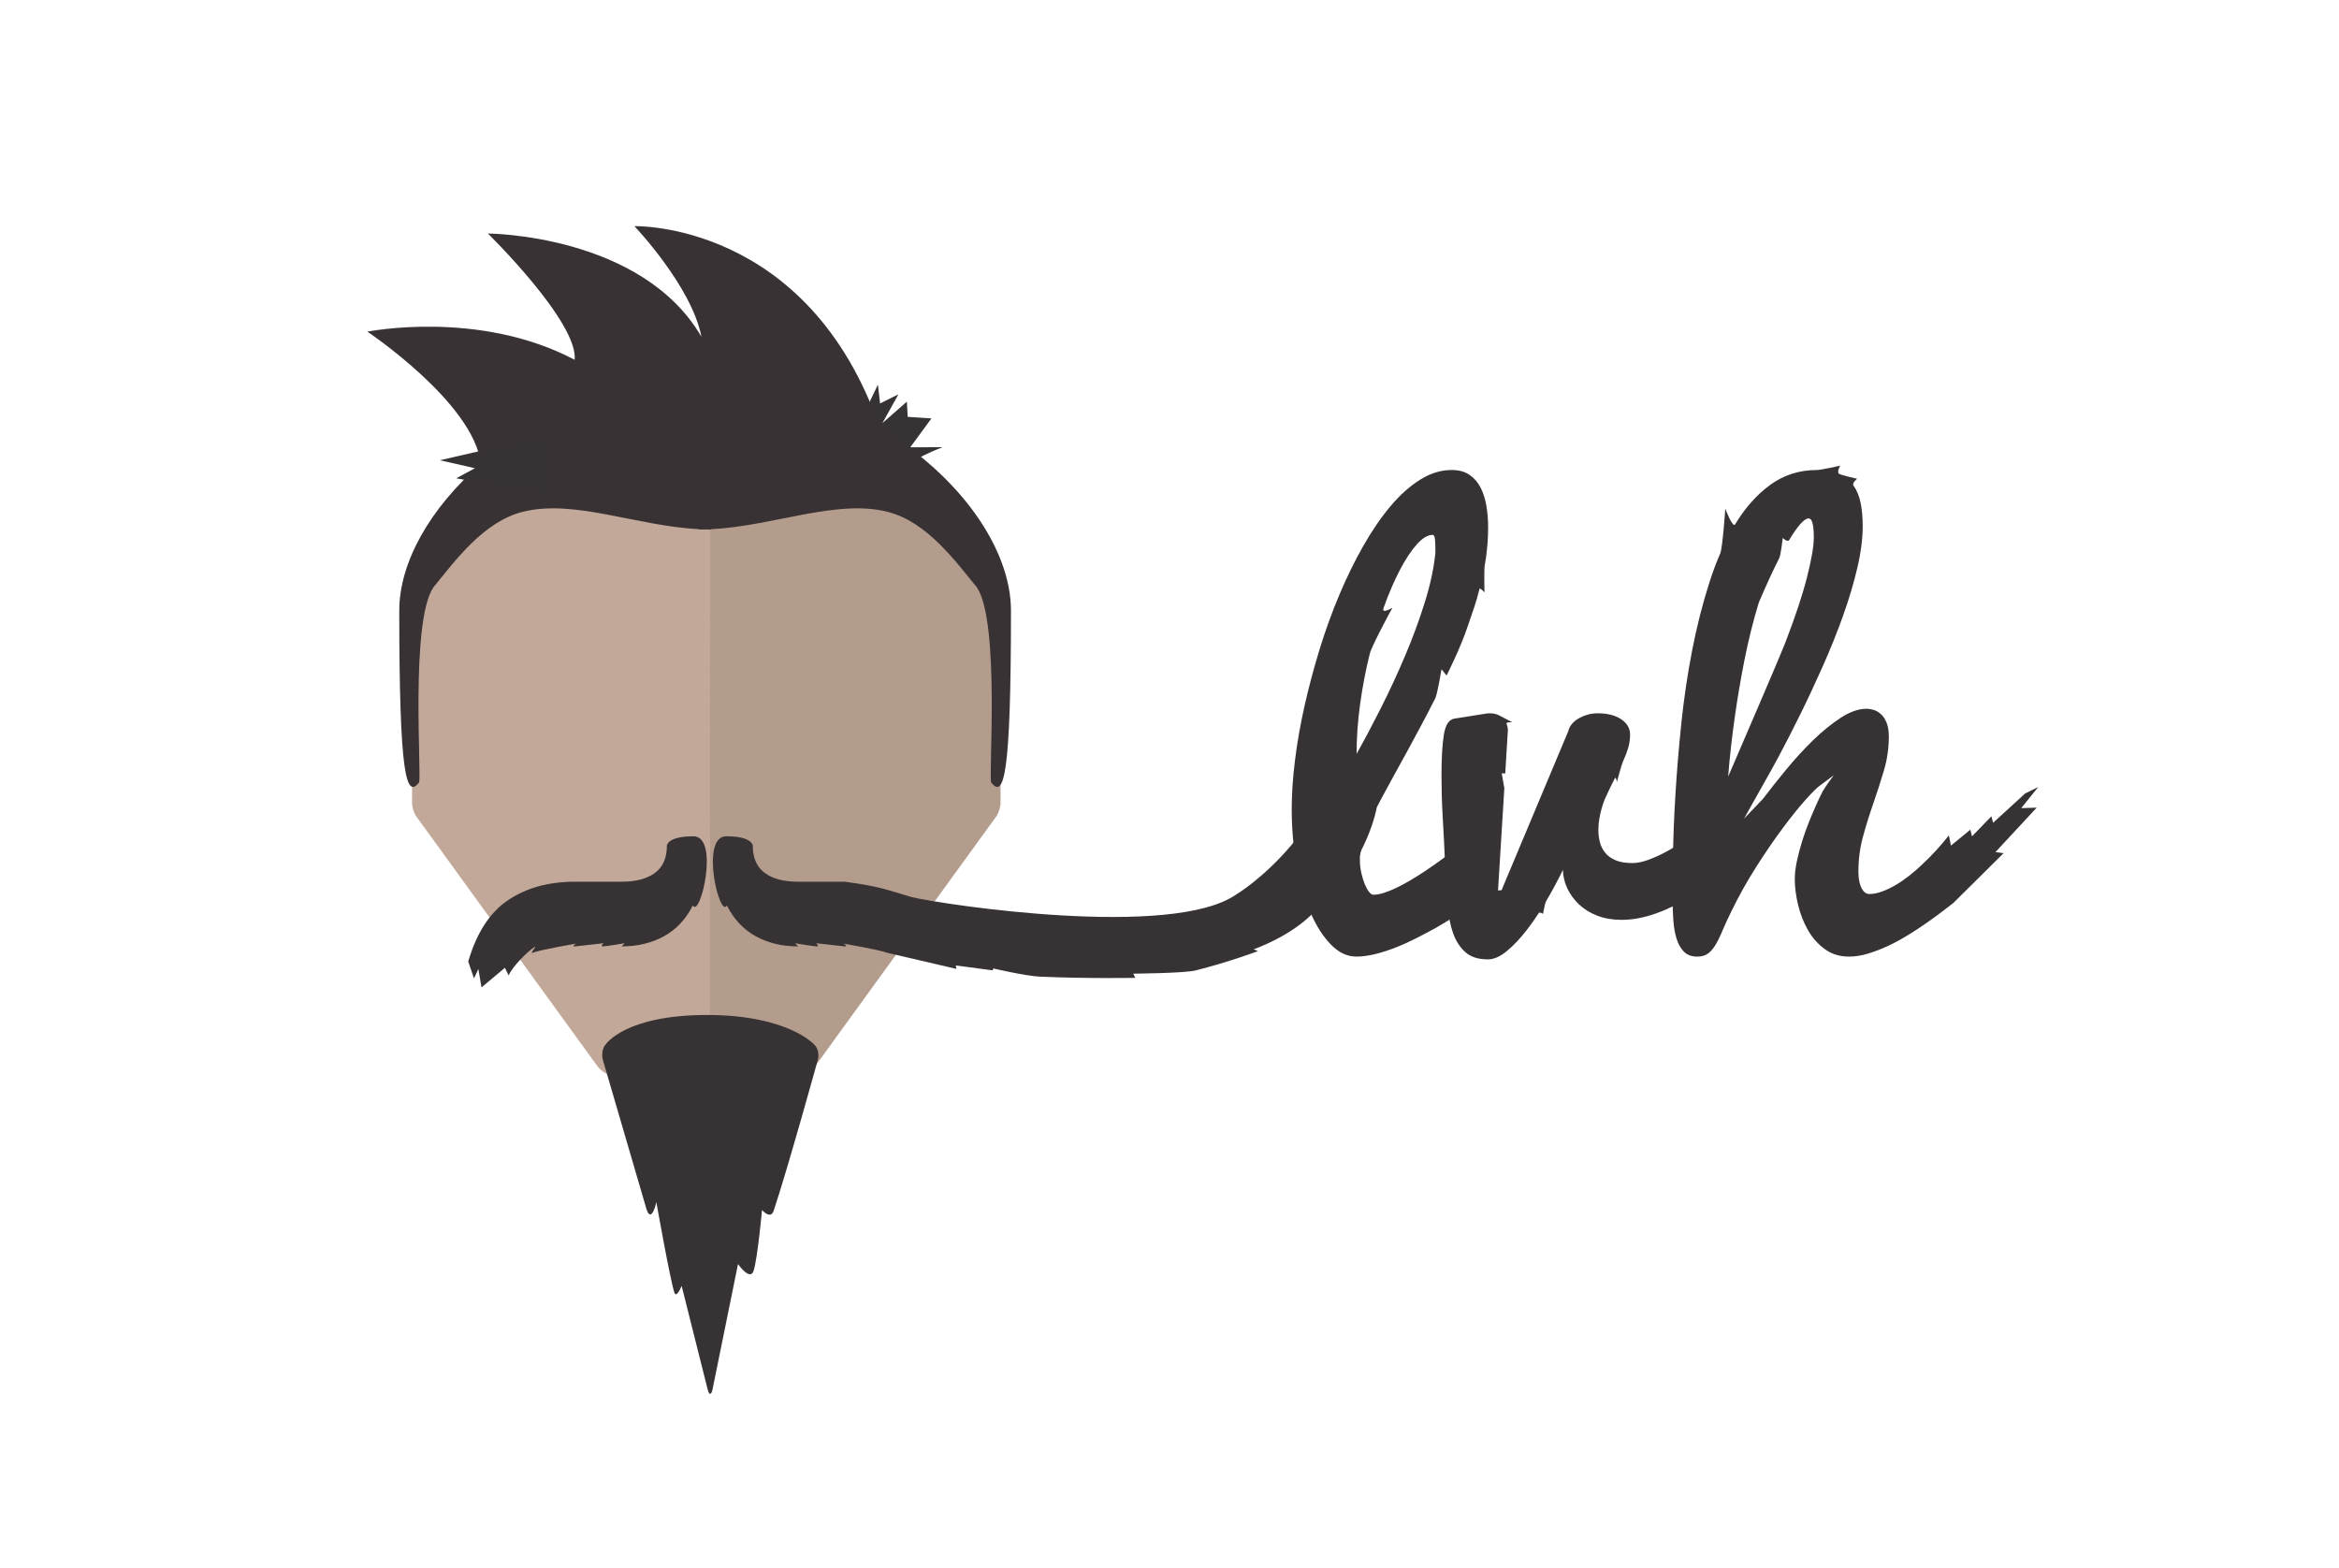
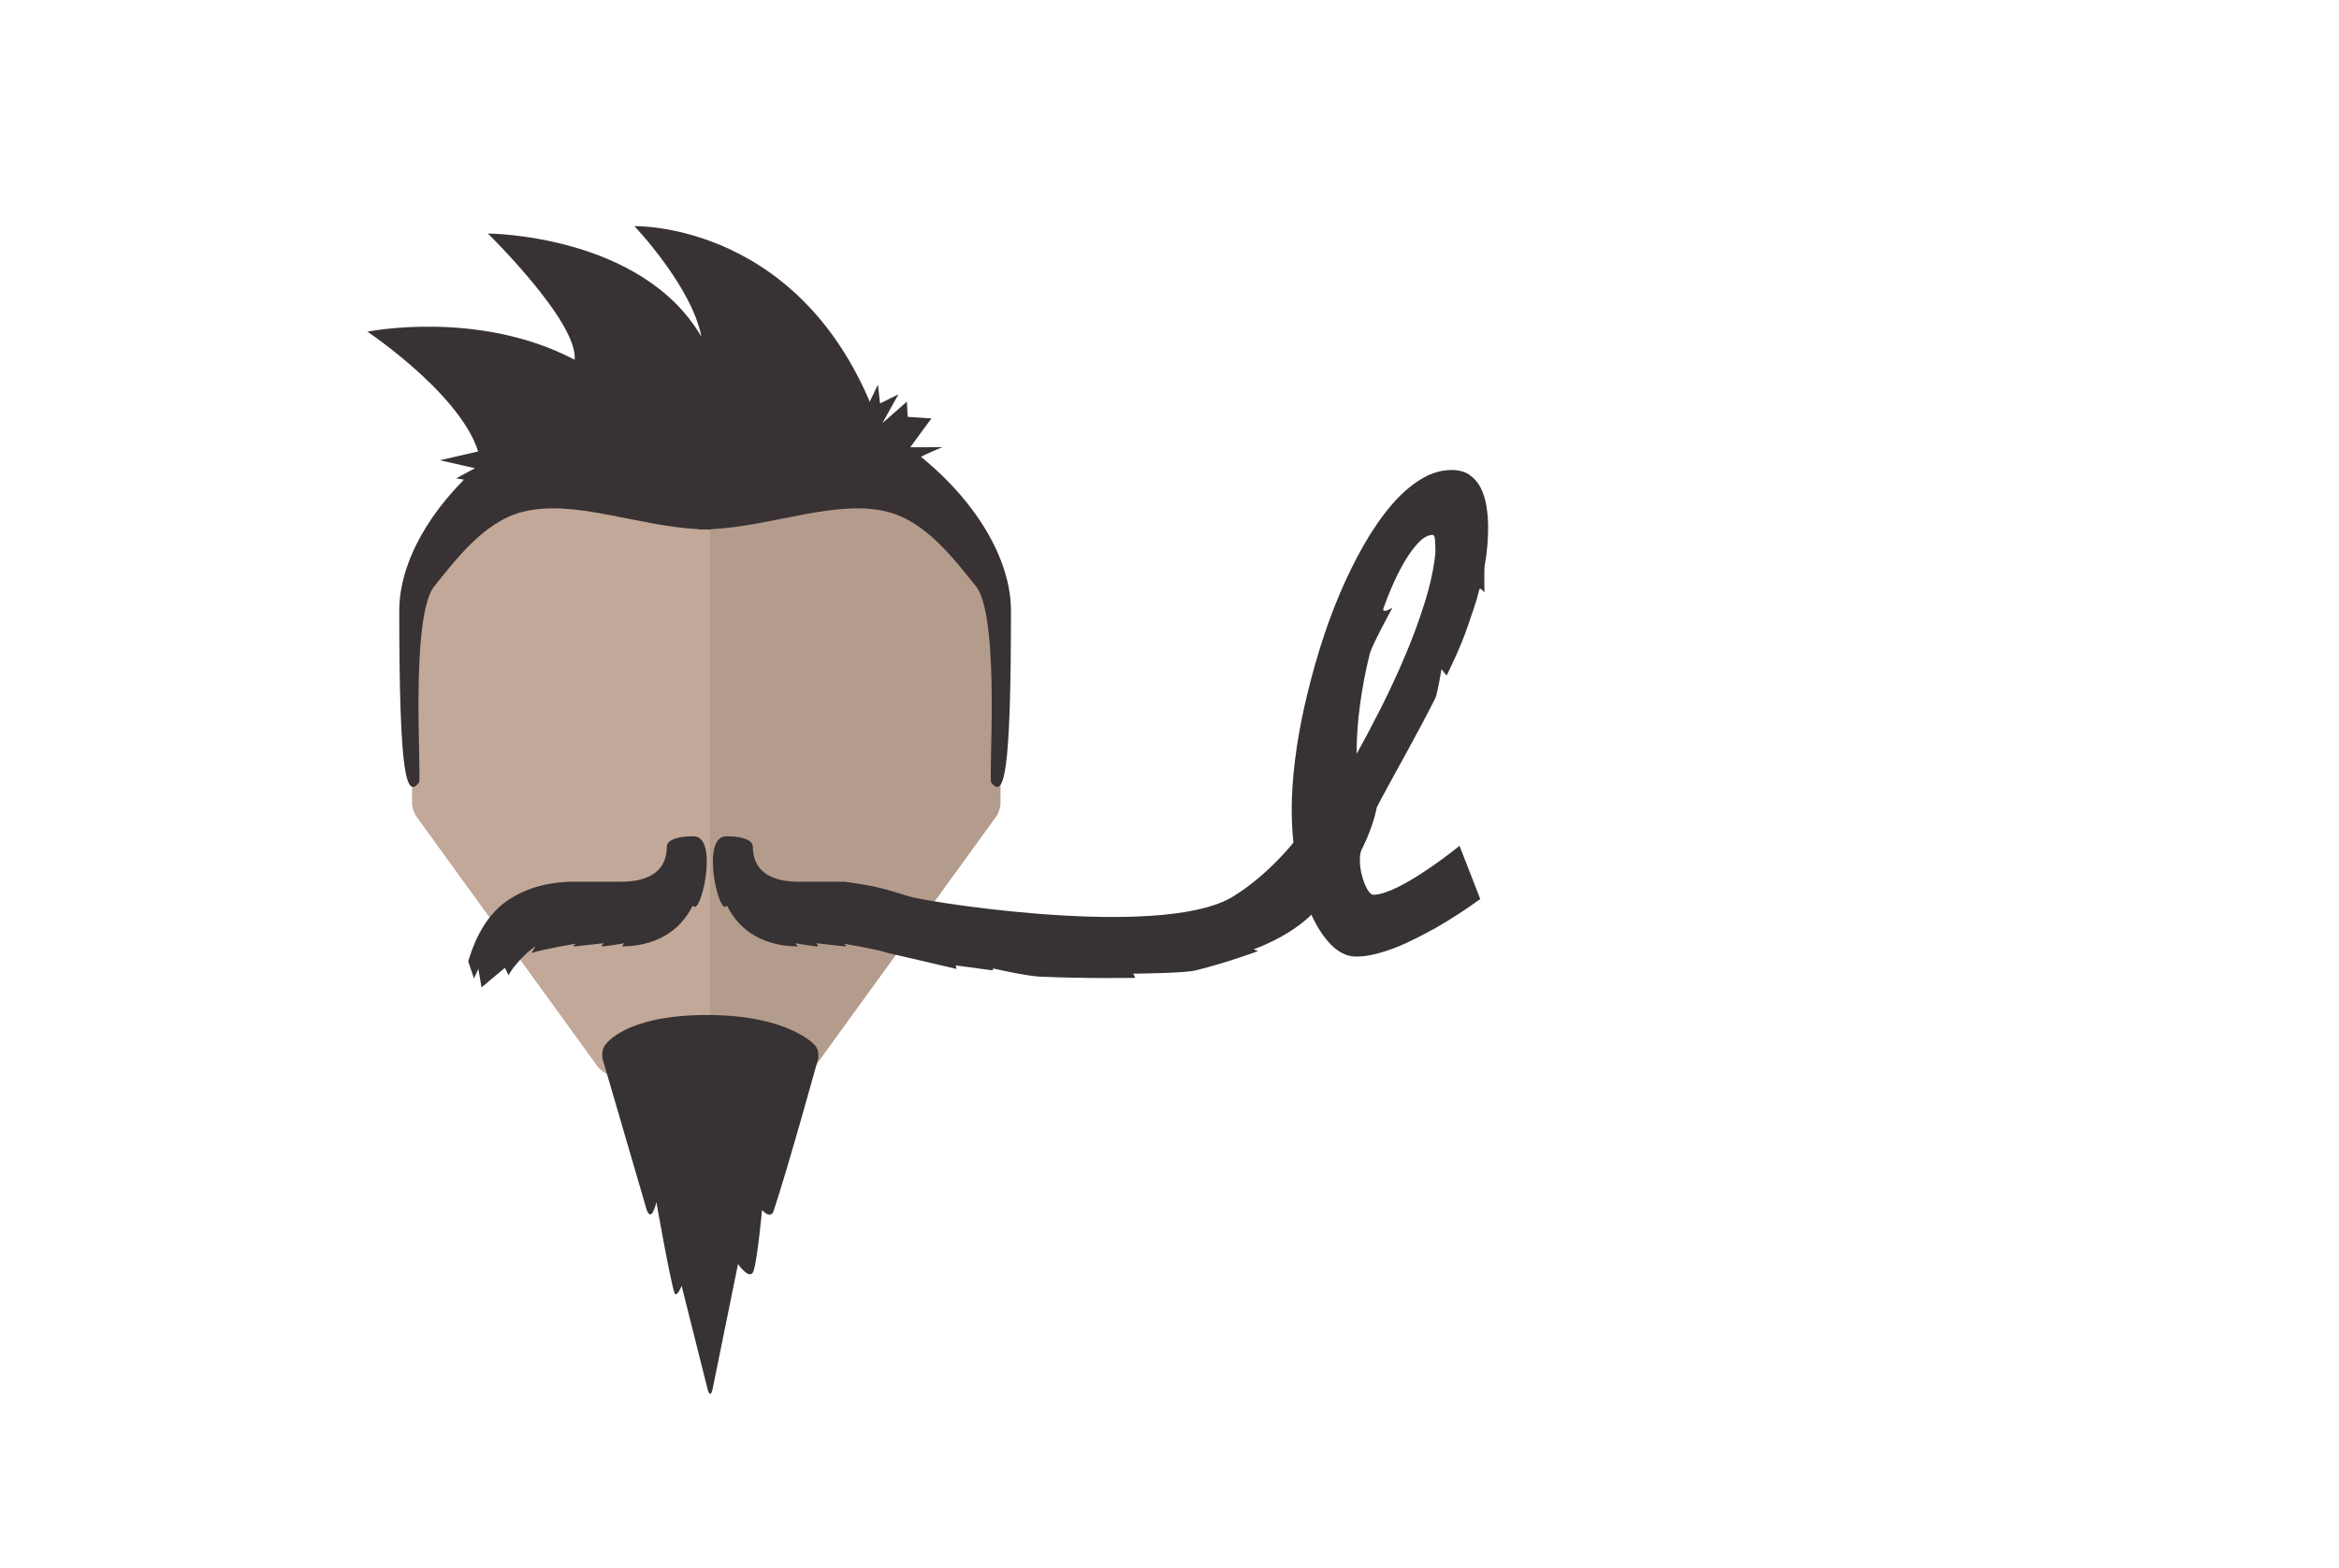
<svg xmlns="http://www.w3.org/2000/svg" xmlns:ns1="http://www.inkscape.org/namespaces/inkscape" xmlns:ns2="http://sodipodi.sourceforge.net/DTD/sodipodi-0.dtd" id="svg2" version="1.1" ns1:version="0.48.2 r9819" width="311.812" height="209.05" xml:space="preserve" ns2:docname="2.pdf">
  <defs id="defs6">
    <clipPath clipPathUnits="userSpaceOnUse" id="clipPath16">
      <path d="m 0,167.24 249.45,0 L 249.45,0 0,0 0,167.24 z" id="path18" />
    </clipPath>
    <clipPath clipPathUnits="userSpaceOnUse" id="clipPath36">
      <path d="m 0,167.24 249.45,0 L 249.45,0 0,0 0,167.24 z" id="path38" />
    </clipPath>
  </defs>
  <ns2:namedview pagecolor="#ffffff" bordercolor="#666666" borderopacity="1" objecttolerance="10" gridtolerance="10" guidetolerance="10" ns1:pageopacity="0" ns1:pageshadow="2" ns1:window-width="640" ns1:window-height="480" id="namedview4" showgrid="false" ns1:zoom="1.1288835" ns1:cx="155.90625" ns1:cy="104.525" ns1:window-x="246" ns1:window-y="80" ns1:window-maximized="0" ns1:current-layer="g10" />
  <g id="g10" ns1:groupmode="layer" ns1:label="2" transform="matrix(1.25,0,0,-1.25,0,209.05)">
    <g id="g12">
      <g id="g14" clip-path="url(#clipPath16)">
        <g id="g20" transform="translate(144.678,86.84)">
          <path d="m 0,0 c 0.812,1.441 1.672,3.064 2.582,4.866 0.909,1.801 1.771,3.657 2.581,5.568 0.811,1.909 1.514,3.815 2.108,5.716 0.595,1.901 0.973,3.672 1.135,5.311 0,0.523 -0.013,0.969 -0.04,1.338 -0.027,0.369 -0.113,0.555 -0.257,0.555 -0.523,0 -1.086,-0.338 -1.689,-1.014 -0.605,-0.676 -1.207,-1.59 -1.811,-2.743 -0.604,-1.154 -1.18,-2.496 -1.73,-4.028 -0.262,-0.728 0.943,0.019 0.943,0.019 0,0 -2.189,-4.005 -2.416,-4.911 C 0.974,8.947 0.631,7.167 0.379,5.339 0.126,3.51 0,1.73 0,0 m -0.026,-21.623 c -0.974,0 -1.879,0.428 -2.717,1.285 -0.838,0.856 -1.568,2.004 -2.19,3.445 -0.621,1.442 -1.107,3.114 -1.459,5.014 -0.351,1.9 -0.527,3.897 -0.527,5.986 0,1.604 0.117,3.348 0.352,5.231 0.233,1.883 0.576,3.824 1.027,5.825 0.45,2 0.986,4.009 1.607,6.027 0.622,2.018 1.326,3.956 2.109,5.811 0.784,1.856 1.636,3.591 2.554,5.204 0.919,1.612 1.883,3.018 2.892,4.216 1.009,1.198 2.064,2.14 3.163,2.825 1.099,0.684 2.216,1.027 3.352,1.027 0.774,0 1.414,-0.176 1.919,-0.527 0.504,-0.351 0.9,-0.816 1.188,-1.392 0.288,-0.577 0.491,-1.23 0.609,-1.96 0.117,-0.729 0.175,-1.473 0.175,-2.229 0,-0.553 -0.02,-1.108 -0.061,-1.667 -0.012,-0.161 -0.026,-0.321 -0.041,-0.482 -0.072,-0.764 -0.132,-1.257 -0.28,-2.033 -0.046,-0.239 -0.011,-2.77 -0.011,-2.77 0,0 -0.481,0.581 -0.536,0.351 C 12.731,16.034 12.394,15.253 11.88,13.69 11.093,11.294 9.596,8.353 9.596,8.353 l -0.54,0.672 c 0,0 -0.438,-2.653 -0.66,-3.091 C 7.905,4.966 7.404,4.002 6.893,3.041 5.956,1.285 5.015,-0.445 4.068,-2.148 3.122,-3.852 2.234,-5.514 1.406,-7.135 1.315,-7.314 1.221,-7.551 1.122,-7.838 1.081,-7.957 1.041,-8.081 1.001,-8.208 0.945,-8.388 0.891,-8.574 0.838,-8.77 0.785,-8.967 0.732,-9.171 0.68,-9.383 0.643,-9.531 0.605,-9.683 0.568,-9.838 0.478,-10.217 0.406,-10.586 0.352,-10.945 l 0,-0.379 c 0,-0.469 0.049,-0.924 0.149,-1.365 0.099,-0.442 0.22,-0.838 0.364,-1.19 0.145,-0.351 0.298,-0.631 0.46,-0.838 0.162,-0.207 0.315,-0.31 0.459,-0.31 0.343,0 0.735,0.072 1.176,0.216 0.441,0.143 0.91,0.338 1.405,0.581 0.496,0.244 1.005,0.523 1.528,0.837 0.522,0.315 1.027,0.635 1.513,0.959 1.136,0.758 2.324,1.631 3.569,2.623 l 2.215,-5.675 c -1.603,-1.155 -3.189,-2.182 -4.756,-3.082 -0.686,-0.379 -1.393,-0.752 -2.122,-1.121 -0.73,-0.37 -1.464,-0.7 -2.204,-0.987 -0.738,-0.289 -1.459,-0.519 -2.162,-0.689 -0.702,-0.172 -1.36,-0.258 -1.972,-0.258" style="fill:#373233;fill-opacity:1;fill-rule:nonzero;stroke:none" id="path22" />
        </g>
        <g id="g24" transform="translate(154.166,73.975)">
-           <path d="m 0,0 c -0.055,1.352 -0.108,2.527 -0.162,3.527 -0.055,1 -0.105,1.907 -0.15,2.717 -0.044,0.811 -0.076,1.559 -0.093,2.242 -0.019,0.686 -0.028,1.389 -0.028,2.11 0,1.855 0.085,3.3 0.257,4.338 0.171,1.035 0.545,1.598 1.121,1.689 l 3.244,0.513 c 0.09,0.018 0.176,0.031 0.257,0.041 0.081,0.009 0.166,0.013 0.257,0.013 0.385,0 0.715,-0.071 0.99,-0.213 0.162,-0.084 1.422,-0.743 1.422,-0.743 0,0 -0.699,0.042 -0.611,-0.165 0.088,-0.208 0.136,-0.428 0.144,-0.663 L 6.363,10.768 5.99,10.797 6.268,9.204 5.595,-1.703 l 0.378,0.027 7.109,16.947 c 0.054,0.252 0.171,0.497 0.351,0.731 0.18,0.232 0.415,0.436 0.703,0.607 0.288,0.171 0.608,0.311 0.96,0.419 0.35,0.108 0.724,0.162 1.121,0.162 1.045,0 1.883,-0.211 2.513,-0.635 0.631,-0.424 0.947,-0.969 0.947,-1.635 0,-0.504 -0.068,-0.982 -0.203,-1.432 -0.135,-0.451 -0.325,-0.943 -0.568,-1.474 -0.146,-0.32 -0.631,-2.143 -0.631,-2.143 0,0 -0.101,0.631 -0.234,0.373 C 17.708,9.596 17.343,8.83 16.947,7.947 16.82,7.623 16.713,7.289 16.622,6.947 16.532,6.641 16.456,6.293 16.393,5.906 16.329,5.518 16.298,5.117 16.298,4.703 c 0,-0.432 0.055,-0.855 0.162,-1.269 0.108,-0.416 0.298,-0.789 0.568,-1.123 0.27,-0.334 0.639,-0.6 1.108,-0.797 0.468,-0.2 1.072,-0.297 1.811,-0.297 0.54,0 1.166,0.138 1.878,0.418 0.712,0.279 1.383,0.599 2.014,0.961 0.739,0.414 1.496,0.881 2.27,1.404 l 0,-6.352 c -1.189,-0.755 -2.419,-1.361 -3.689,-1.81 -1.271,-0.451 -2.483,-0.676 -3.635,-0.676 -0.973,0 -1.843,0.149 -2.608,0.445 -0.767,0.297 -1.415,0.7 -1.947,1.204 -0.532,0.503 -0.946,1.072 -1.243,1.703 -0.298,0.631 -0.455,1.287 -0.473,1.972 -0.523,-1.08 -1.118,-2.189 -1.784,-3.324 -0.15,-0.256 -0.334,-1.365 -0.334,-1.365 0,0 -0.35,0.25 -0.466,0.072 C 9.516,-4.767 9.093,-5.363 8.662,-5.92 7.95,-6.838 7.239,-7.592 6.527,-8.176 5.815,-8.762 5.145,-9.055 4.514,-9.055 c -1.045,0 -1.857,0.266 -2.433,0.797 -0.577,0.531 -1.005,1.203 -1.284,2.014 -0.279,0.81 -0.459,1.693 -0.54,2.648 -0.081,0.955 -0.15,1.866 -0.203,2.731 L 0,0 z" style="fill:#373233;fill-opacity:1;fill-rule:nonzero;stroke:none" id="path26" />
-         </g>
+           </g>
        <g id="g28" transform="translate(190.411,98.733)">
-           <path d="m 0,0 c 1.062,2.757 1.833,5.082 2.311,6.974 0.477,1.892 0.716,3.288 0.716,4.189 0,1.369 -0.18,2.054 -0.541,2.054 -0.468,0 -1.162,-0.766 -2.081,-2.297 -0.176,-0.294 -0.691,0.212 -0.691,0.212 0,0 -0.197,-1.808 -0.375,-2.158 C -1.321,7.678 -2.047,6.101 -2.838,4.244 -3.145,3.252 -3.429,2.226 -3.689,1.163 -3.951,0.099 -4.186,-0.959 -4.393,-2.014 -4.6,-3.067 -4.789,-4.104 -4.96,-5.122 -5.132,-6.14 -5.28,-7.108 -5.406,-8.027 c -0.307,-2.145 -0.54,-4.243 -0.702,-6.298 0.486,1.135 1.017,2.369 1.594,3.703 0.576,1.332 1.144,2.653 1.702,3.959 0.559,1.307 1.086,2.541 1.582,3.704 C -0.734,-1.797 -0.324,-0.811 0,0 m -2.406,-16.704 c 0.739,0.973 1.568,2.018 2.487,3.135 0.919,1.117 1.874,2.158 2.865,3.123 0.991,0.963 1.977,1.766 2.959,2.405 0.983,0.64 1.907,0.959 2.771,0.959 0.217,0 0.46,-0.04 0.73,-0.121 0.27,-0.081 0.527,-0.23 0.77,-0.446 0.243,-0.216 0.446,-0.518 0.608,-0.906 0.162,-0.387 0.243,-0.887 0.243,-1.5 0,-1.225 -0.171,-2.418 -0.513,-3.58 -0.342,-1.162 -0.716,-2.324 -1.121,-3.489 -0.406,-1.162 -0.776,-2.345 -1.109,-3.552 -0.334,-1.209 -0.5,-2.469 -0.5,-3.785 0,-0.721 0.109,-1.297 0.324,-1.729 0.216,-0.434 0.496,-0.65 0.838,-0.65 0.433,0 0.892,0.09 1.379,0.271 0.487,0.18 0.973,0.414 1.459,0.703 0.487,0.287 0.964,0.617 1.433,0.987 0.469,0.369 0.91,0.752 1.324,1.148 0.991,0.918 1.964,1.963 2.893,3.148 l 0.217,-1.097 2.071,1.701 0.179,-0.711 2.064,2.134 0.186,-0.687 3.42,3.13 1.393,0.683 -1.813,-2.25 1.649,0.05 -4.399,-4.738 0.867,-0.116 -5.348,-5.302 c -0.324,-0.252 -0.734,-0.568 -1.23,-0.945 -0.496,-0.379 -1.045,-0.779 -1.649,-1.203 -0.603,-0.424 -1.257,-0.852 -1.959,-1.283 -0.703,-0.434 -1.41,-0.817 -2.122,-1.151 -0.712,-0.332 -1.424,-0.607 -2.136,-0.824 -0.712,-0.215 -1.391,-0.324 -2.04,-0.324 -0.991,0 -1.851,0.266 -2.581,0.797 -0.73,0.533 -1.329,1.207 -1.798,2.027 -0.468,0.82 -0.82,1.717 -1.053,2.69 C 1.117,-27.028 1,-26.11 1,-25.245 c 0,0.577 0.076,1.221 0.229,1.932 0.154,0.713 0.342,1.428 0.568,2.15 0.225,0.719 0.477,1.422 0.757,2.108 0.279,0.685 0.541,1.297 0.784,1.838 0.243,0.541 0.455,0.982 0.635,1.324 0.18,0.342 1.125,1.658 1.178,1.713 l -1.394,-1.037 c -0.307,-0.2 -0.824,-0.703 -1.555,-1.514 -0.729,-0.811 -1.554,-1.834 -2.473,-3.068 -0.918,-1.235 -1.87,-2.621 -2.851,-4.162 -0.982,-1.541 -1.869,-3.131 -2.662,-4.77 -0.397,-0.811 -0.721,-1.519 -0.974,-2.123 -0.252,-0.604 -0.5,-1.098 -0.743,-1.486 -0.243,-0.387 -0.509,-0.68 -0.797,-0.879 -0.289,-0.198 -0.658,-0.297 -1.108,-0.297 -0.595,0 -1.064,0.172 -1.406,0.514 -0.342,0.341 -0.604,0.796 -0.784,1.365 -0.18,0.568 -0.297,1.211 -0.351,1.933 -0.054,0.719 -0.081,1.459 -0.081,2.215 0,1.207 0.013,2.789 0.041,4.744 0.026,1.955 0.112,4.121 0.257,6.5 0.143,2.379 0.351,4.883 0.621,7.514 0.27,2.631 0.653,5.231 1.149,7.799 0.495,2.567 1.116,5.018 1.864,7.351 0.347,1.081 0.728,2.101 1.143,3.061 0.263,0.609 0.542,4.777 0.542,4.777 0,0 0.784,-2.107 1.046,-1.675 1.071,1.775 2.328,3.185 3.77,4.23 1.442,1.045 3.099,1.568 4.973,1.568 0.408,0 2.47,0.463 2.47,0.463 0,0 -0.439,-0.728 -0.077,-0.896 0.31,-0.144 1.88,-0.502 1.88,-0.502 0,0 -0.579,-0.453 -0.394,-0.714 0.369,-0.523 0.626,-1.148 0.77,-1.878 0.144,-0.73 0.216,-1.546 0.216,-2.447 C 8.243,11.073 8.055,9.595 7.676,7.974 7.298,6.352 6.798,4.667 6.176,2.919 5.555,1.171 4.847,-0.599 4.054,-2.392 3.261,-4.185 2.45,-5.924 1.621,-7.608 c -0.828,-1.685 -1.644,-3.275 -2.445,-4.771 -0.803,-1.496 -2.975,-5.291 -3.587,-6.426 l 2.005,2.101 z" style="fill:#373233;fill-opacity:1;fill-rule:nonzero;stroke:none" id="path30" />
-         </g>
+           </g>
      </g>
    </g>
    <g id="g32">
      <g id="g34" clip-path="url(#clipPath36)">
        <g id="g40" transform="translate(45.399,108.922)">
          <path d="m 0,0 c -0.483,-5.822 -1.45,-17.469 -1.45,-17.469 l -0.006,-9.859 c 0,-0.443 0.209,-1.091 0.468,-1.447 l 19.286,-26.599 c 0.518,-0.716 1.656,-1.3 2.538,-1.306 l 9.685,-0.055 -0.039,61.889 C 30.478,11.963 0.708,8.529 0,0" style="fill:#c2a898;fill-opacity:1;fill-rule:nonzero;stroke:none" id="path42" />
        </g>
        <g id="g44" transform="translate(105.335,107.885)">
          <path d="m 0,0 1.364,-16.432 0.006,-9.859 c 0,-0.442 -0.209,-1.091 -0.468,-1.447 l -19.285,-26.599 c -0.519,-0.716 -1.657,-1.301 -2.539,-1.306 l -8.709,-0.055 c 0,0 0.026,41.089 0.039,61.633 C -29.588,12.829 -0.736,8.875 0,0" style="fill:#b49c8d;fill-opacity:1;fill-rule:nonzero;stroke:none" id="path46" />
        </g>
        <g id="g48" transform="translate(72.695,30.102)">
          <path d="m 0,0 c 0,0 -0.552,-1.382 -0.774,-0.719 -0.46,1.377 -1.919,9.64 -1.919,9.64 0,0 -0.521,-2.342 -1.051,-0.759 l -4.631,15.851 c -0.2,0.594 -0.073,1.409 0.302,1.763 0,0 2.056,3.111 10.773,3.111 8.717,0 11.465,-3.184 11.465,-3.184 0.383,-0.339 0.533,-1.099 0.334,-1.691 0,0 -3.192,-11.546 -4.686,-16.009 C 9.485,7.019 8.574,8.09 8.574,8.09 8.574,8.09 8.094,2.859 7.668,1.585 7.297,0.477 6.012,2.324 6.012,2.324 L 3.297,-11.032 c -0.13,-0.639 -0.363,-0.649 -0.519,-0.026 L 0,0 z" style="fill:#373233;fill-opacity:1;fill-rule:nonzero;stroke:none" id="path50" />
        </g>
        <g id="g52" transform="translate(97.077,119.537)">
          <path d="M 0,0 2.26,3.078 -0.272,3.245 -0.361,4.866 -2.968,2.579 -1.261,5.648 -3.218,4.675 -3.45,6.678 -7.294,-1.292 c 0,0 4.303,-5.327 6.439,-1.231 0.604,1.16 4.307,2.531 4.307,2.531 L 0,0 z" style="fill:#373335;fill-opacity:1;fill-rule:nonzero;stroke:none" id="path54" />
        </g>
        <g id="g56" transform="translate(51.29,117.773)">
          <path d="m 0,0 c -0.802,6.545 -12.109,14.094 -12.109,14.094 0,0 11.868,2.404 22.107,-3 0.379,4.039 -9.255,13.467 -9.255,13.467 0,0 16.389,-0.061 22.772,-11.007 -1.045,5.399 -7.148,11.794 -7.148,11.794 0,0 18.539,0.548 26.185,-21.546 8.459,-5.046 13.975,-12.797 13.975,-19.457 0,-17.833 -0.765,-20.015 -2.102,-18.345 -0.323,0.404 0.965,17.091 -1.531,20.818 -2.336,2.863 -5.35,7.002 -9.521,8.059 -5.474,1.385 -12.113,-1.508 -18.837,-1.853 l 0,-0.033 c -0.209,0 -0.418,0.003 -0.627,0.009 -0.209,-0.006 -0.418,-0.009 -0.627,-0.009 l 0,0.033 C 16.558,-6.631 9.918,-3.738 4.445,-5.123 0.273,-6.18 -2.739,-10.319 -5.075,-13.182 -7.572,-16.909 -6.284,-33.596 -6.607,-34 c -1.336,-1.67 -2.102,0.512 -2.102,18.345 0,5.151 3.3,10.955 8.709,15.655" style="fill:#383234;fill-opacity:1;fill-rule:nonzero;stroke:none" id="path58" />
        </g>
        <g id="g60" transform="translate(58.314,120.777)">
-           <path d="m 0,0 0.056,-6.346 -9.717,1.798 1.999,1.074 -3.742,0.851 L 0,0 z" style="fill:#373335;fill-opacity:1;fill-rule:nonzero;stroke:none" id="path62" />
+           <path d="m 0,0 0.056,-6.346 -9.717,1.798 1.999,1.074 -3.742,0.851 z" style="fill:#373335;fill-opacity:1;fill-rule:nonzero;stroke:none" id="path62" />
        </g>
        <g id="g64" transform="translate(94.637,65.618)">
          <path d="m 0,0 c -0.917,0.347 -4.689,0.982 -4.689,0.982 0,0 0.575,-0.296 0.133,-0.296 l -3.043,0.337 c 0,0 0.393,-0.337 0.064,-0.337 -0.301,0 -2.306,0.337 -2.306,0.337 l 0.314,-0.337 c -1.698,0 -3.205,0.362 -4.519,1.085 -1.315,0.725 -2.339,1.821 -3.074,3.287 -0.767,-1.466 -2.895,7.372 -0.064,7.372 2.831,0 2.831,-1.014 2.831,-1.014 0,-1.293 0.421,-2.254 1.262,-2.885 0.841,-0.629 2.029,-0.945 3.564,-0.945 l 4.971,0 C -1.032,7.115 -0.293,6.81 2.613,5.935 6.041,5.14 30.425,1.435 37.238,6.247 c 0,0 2.75,1.625 5.75,5.125 1.981,2.312 7.125,9.875 7.125,9.875 l 2.062,-5.812 c 0,0 -0.843,-5.163 -5.69,-10.159 C 46.101,4.88 45.672,4.505 45.255,4.095 42.738,1.622 39.057,0.377 39.057,0.377 l 0.47,-0.192 c 0,0 -3.219,-1.206 -6.664,-2.063 C 31.66,-2.177 26.22,-2.221 26.22,-2.221 l 0.223,-0.447 c 0,0 -5.205,-0.094 -10.174,0.128 -1.499,0.066 -4.981,0.874 -4.981,0.874 l -0.059,-0.202 -3.94,0.524 0.074,-0.368" style="fill:#373233;fill-opacity:1;fill-rule:nonzero;stroke:none" id="path66" />
        </g>
        <g id="g68" transform="translate(73.953,78.048)">
          <path d="m 0,0 c -2.831,0 -2.831,-1.014 -2.831,-1.014 0,-1.293 -0.42,-2.254 -1.261,-2.884 -0.841,-0.629 -2.029,-0.946 -3.564,-0.946 l -4.971,0 c -2.792,0 -5.165,-0.647 -7.116,-1.95 -1.951,-1.299 -3.375,-3.485 -4.274,-6.559 l 0.613,-1.806 0.467,1.008 0.339,-1.963 2.491,2.086 0.401,-0.813 c 0.365,0.887 1.999,2.581 2.799,3.055 0.24,0.142 -0.554,-0.751 -0.276,-0.644 0.917,0.347 4.689,0.983 4.689,0.983 0,0 -0.575,-0.297 -0.133,-0.297 l 3.044,0.338 c 0,0 -0.394,-0.338 -0.064,-0.338 0.3,0 2.304,0.338 2.304,0.338 l -0.313,-0.338 c 1.698,0 3.205,0.362 4.519,1.086 1.315,0.724 2.339,1.82 3.074,3.286 C 0.704,-8.838 2.832,0 0,0" style="fill:#373233;fill-opacity:1;fill-rule:nonzero;stroke:none" id="path70" />
        </g>
      </g>
    </g>
  </g>
</svg>